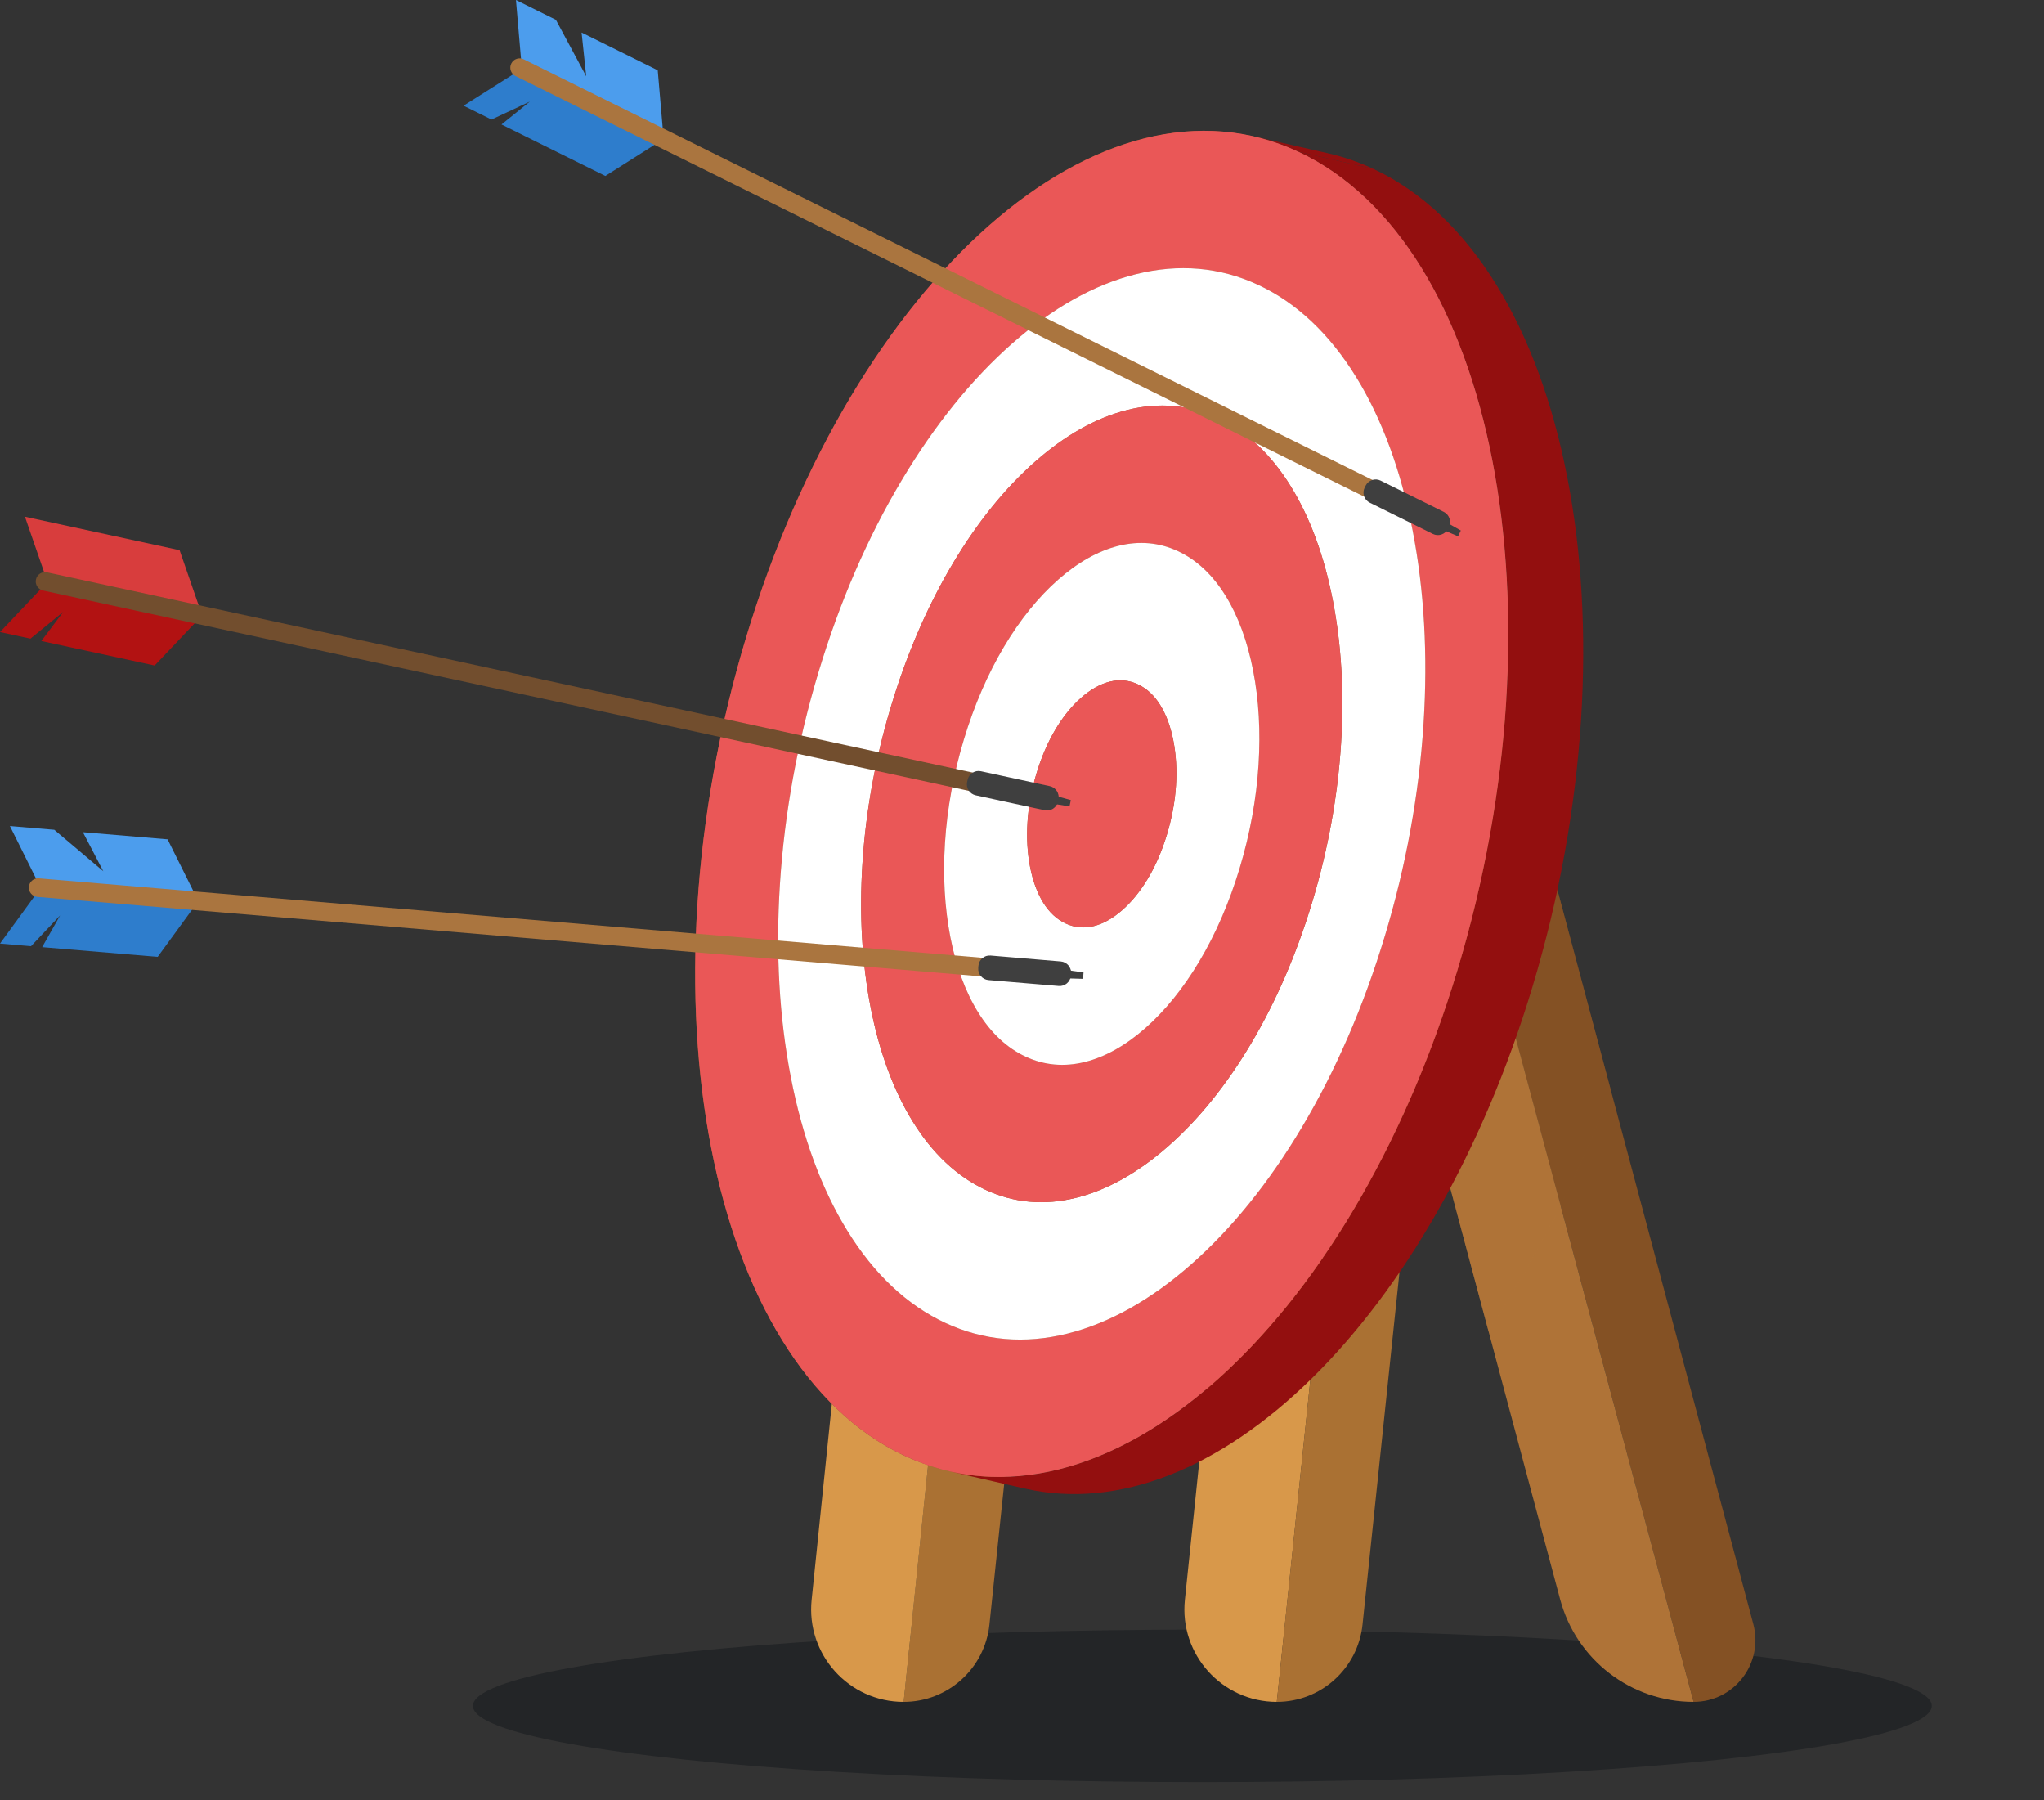
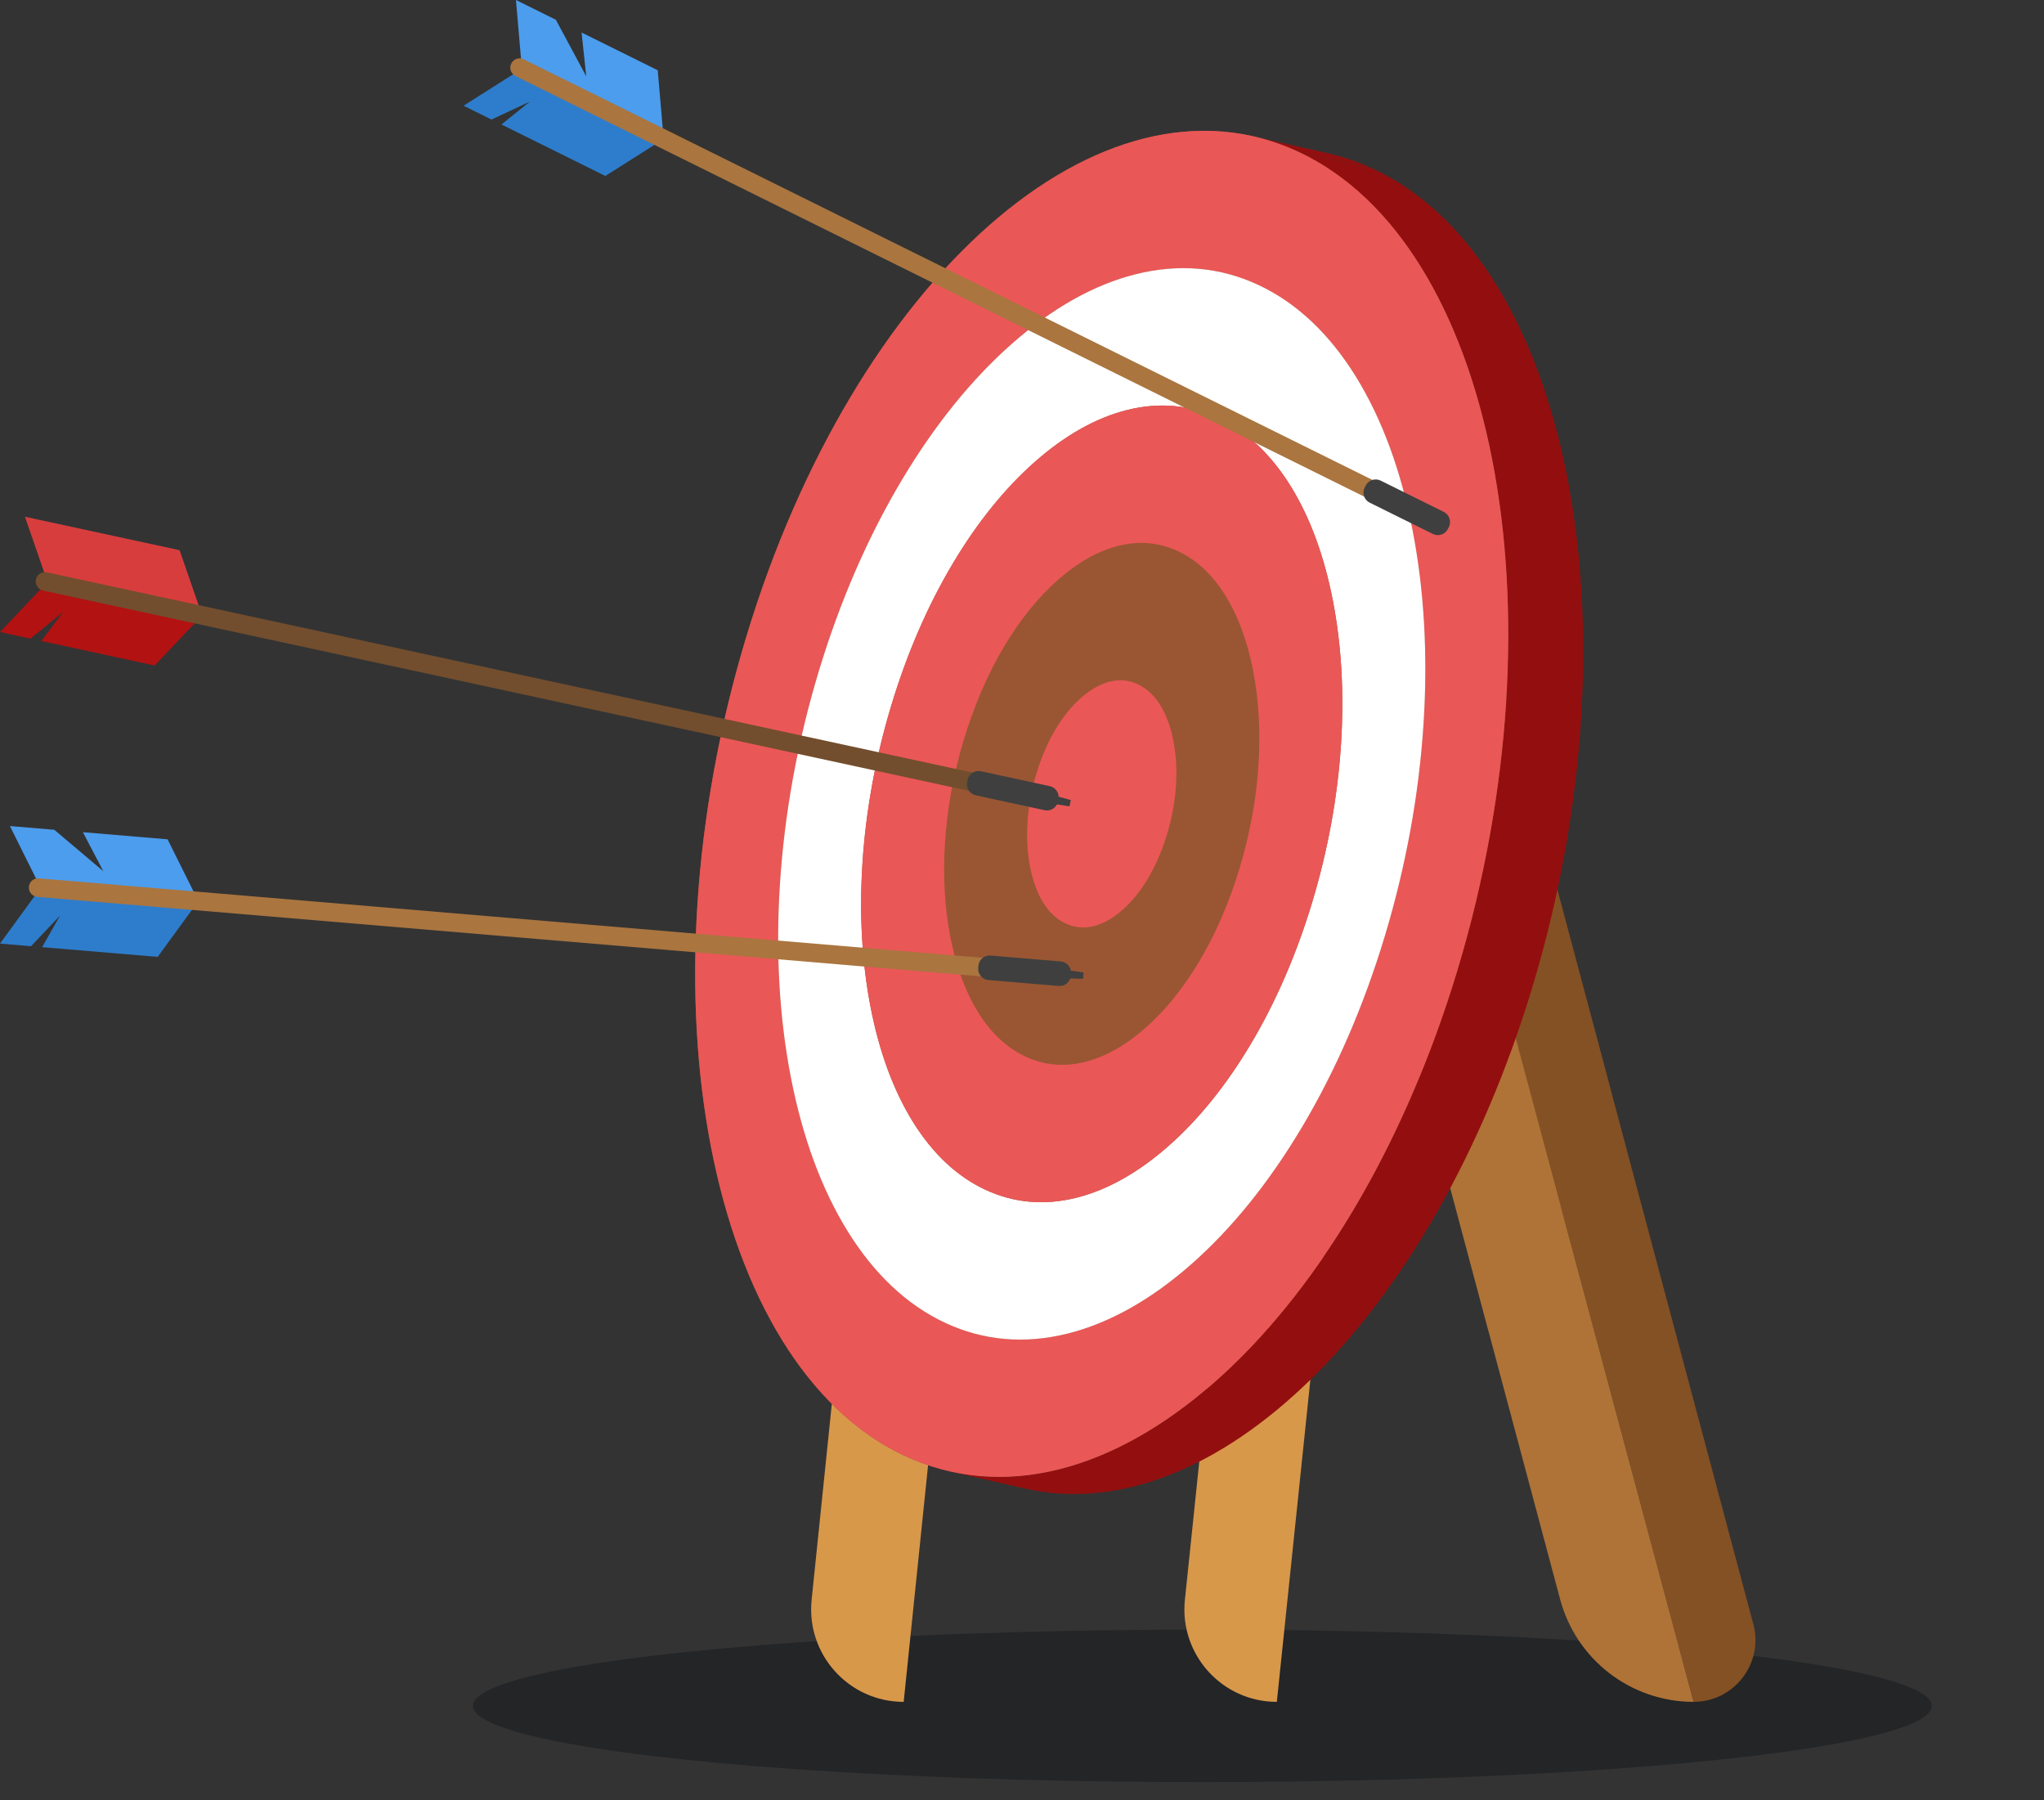
<svg xmlns="http://www.w3.org/2000/svg" width="343" height="302" viewBox="0 0 343 302" fill="none">
  <rect x="0" y="0" width="343" height="302" fill="#333333" stroke="none" />
  <ellipse cx="201.764" cy="286.187" rx="122.404" ry="12.794" fill="#232527" />
  <path d="M214.263 285.513L226.899 164.181L209.869 162.426L198.835 268.394C197.882 277.547 205.061 285.513 214.264 285.513H214.263Z" fill="#D8984A" />
-   <path d="M214.245 285.513C221.656 285.513 227.869 279.918 228.643 272.548L239.982 164.461L226.9 164.182L214.247 285.513H214.245Z" fill="#AA7133" />
-   <path d="M151.637 285.514C159.047 285.514 165.261 279.918 166.034 272.548L177.285 165.301L164.022 165.461L151.637 285.514Z" fill="#AA7133" />
  <path d="M151.646 285.513L164.022 165.46L146.992 163.705L136.199 268.394C135.255 277.551 142.44 285.515 151.646 285.515V285.513Z" fill="#D8984A" />
  <path d="M284.199 285.513C291.015 285.513 295.977 279.053 294.22 272.468L245.809 91.084L233.043 94.679L284.201 285.512L284.199 285.513Z" fill="#845124" />
  <g style="mix-blend-mode:multiply" opacity="0.5">
    <path d="M245.807 91.085L233.041 94.68L261.877 202.248C264.871 196.264 267.726 189.829 270.323 182.942L245.807 91.085Z" fill="#845124" />
  </g>
  <path d="M284.199 285.513L233.041 94.68L216.138 97.402L261.804 268.317C264.514 278.458 273.702 285.513 284.199 285.513Z" fill="#AF7337" />
  <g style="mix-blend-mode:multiply" opacity="0.5">
    <path d="M233.041 94.68L216.138 97.403L249.772 223.282C253.86 217.041 257.984 210.027 261.877 202.247L233.041 94.679V94.68Z" fill="#AF7337" />
  </g>
  <path d="M248.123 149.284C262.229 87.447 245.348 30.859 210.417 22.891C175.487 14.923 135.735 58.593 121.629 120.43C107.523 182.267 124.404 238.855 159.334 246.823C194.265 254.79 234.017 211.121 248.123 149.284Z" fill="#9A5633" />
  <path d="M222.925 25.737L210.35 22.869C212.897 23.45 215.409 24.309 217.873 25.459L230.449 28.327C227.984 27.179 225.471 26.318 222.925 25.737Z" fill="#930F0F" />
  <path d="M159.411 246.857L171.986 249.726C203.508 256.918 240.296 221.477 257.156 165.57C275.378 105.148 263.419 43.702 230.448 28.327L217.873 25.459C250.844 40.833 262.802 102.28 244.581 162.702C227.722 218.609 190.934 254.049 159.411 246.857Z" fill="#930F0F" />
  <path d="M158.622 221.934C152.202 218.94 146.675 213.74 142.193 206.479C137.859 199.457 134.671 190.806 132.717 180.765C130.764 170.726 130.146 159.812 130.878 148.332C131.636 136.459 133.821 124.473 137.368 112.708C140.916 100.946 145.608 90.129 151.315 80.564C156.833 71.313 163.069 63.597 169.85 57.631C176.632 51.663 183.609 47.752 190.587 46.005C197.803 44.2 204.719 44.8 211.138 47.794C217.558 50.788 223.085 55.988 227.567 63.249C231.901 70.271 235.089 78.921 237.043 88.963C238.996 99.002 239.616 109.914 238.882 121.396C238.124 133.269 235.939 145.255 232.392 157.018C228.844 168.782 224.152 179.599 218.444 189.164C212.926 198.414 206.689 206.131 199.908 212.097C193.127 218.065 186.15 221.976 179.172 223.723C171.955 225.528 165.04 224.927 158.621 221.934H158.622ZM217.873 25.457C184.901 10.083 143.4 46.601 125.18 107.023C106.958 167.447 118.917 228.892 151.888 244.266C184.86 259.64 226.36 223.124 244.582 162.7C262.803 102.278 250.845 40.832 217.873 25.457Z" fill="#EA5757" />
  <path d="M165.358 199.598C160.579 197.369 156.469 193.508 153.144 188.123C149.923 182.903 147.553 176.467 146.097 168.991C144.643 161.515 144.181 153.398 144.726 144.866C145.288 136.059 146.913 127.151 149.555 118.391C152.196 109.632 155.683 101.594 159.915 94.497C164.015 87.624 168.656 81.884 173.705 77.442C178.755 73 183.944 70.087 189.131 68.789C194.485 67.449 199.622 67.9 204.402 70.129C209.181 72.358 213.291 76.218 216.616 81.605C219.837 86.824 222.208 93.26 223.662 100.736C225.117 108.212 225.579 116.329 225.034 124.861C224.472 133.668 222.846 142.576 220.206 151.335C217.565 160.095 214.078 168.133 209.844 175.23C205.744 182.103 201.104 187.843 196.055 192.285C191.006 196.727 185.816 199.64 180.629 200.938C175.276 202.277 170.137 201.827 165.358 199.598ZM211.137 47.793C204.717 44.799 197.803 44.199 190.586 46.004C183.608 47.75 176.631 51.662 169.85 57.63C163.07 63.596 156.834 71.311 151.314 80.563C145.608 90.128 140.916 100.945 137.368 112.707C133.82 124.471 131.636 136.458 130.878 148.331C130.144 159.812 130.764 170.725 132.717 180.764C134.671 190.804 137.859 199.456 142.193 206.478C146.675 213.74 152.203 218.94 158.622 221.932C165.042 224.926 171.956 225.527 179.173 223.722C186.151 221.975 193.128 218.064 199.909 212.096C206.689 206.13 212.927 198.413 218.445 189.163C224.152 179.598 228.844 168.781 232.393 157.017C235.941 145.254 238.124 133.267 238.883 121.395C239.618 109.913 238.997 99.001 237.044 88.962C235.09 78.922 231.902 70.27 227.568 63.248C223.086 55.986 217.558 50.786 211.139 47.793" fill="white" />
  <path d="M172.094 177.263C168.954 175.799 166.263 173.278 164.095 169.764C161.986 166.35 160.434 162.127 159.477 157.215C158.521 152.304 158.217 146.981 158.574 141.397C158.941 135.656 160.007 129.827 161.742 124.072C163.477 118.32 165.756 113.055 168.516 108.431C171.201 103.931 174.243 100.171 177.561 97.251C180.879 94.332 184.282 92.421 187.676 91.571C191.166 90.697 194.527 90.997 197.668 92.461C200.807 93.925 203.499 96.448 205.666 99.96C207.774 103.375 209.328 107.597 210.283 112.51C211.239 117.422 211.543 122.743 211.185 128.327C210.818 134.068 209.752 139.897 208.017 145.651C206.281 151.405 204.002 156.669 201.243 161.294C198.558 165.793 195.516 169.553 192.198 172.473C188.88 175.392 185.478 177.303 182.083 178.152C178.593 179.027 175.232 178.726 172.091 177.262L172.094 177.263ZM204.399 70.126C199.62 67.897 194.481 67.446 189.128 68.786C183.941 70.084 178.752 72.997 173.702 77.439C168.653 81.881 164.013 87.621 159.913 94.495C155.679 101.591 152.192 109.629 149.552 118.388C146.911 127.149 145.287 136.056 144.723 144.863C144.178 153.395 144.639 161.512 146.095 168.988C147.55 176.464 149.921 182.901 153.141 188.12C156.466 193.505 160.576 197.367 165.355 199.596C170.135 201.825 175.273 202.274 180.626 200.936C185.813 199.637 191.004 196.726 196.052 192.282C201.101 187.84 205.742 182.101 209.842 175.227C214.076 168.13 217.562 160.092 220.204 151.332C222.845 142.573 224.469 133.666 225.031 124.858C225.576 116.326 225.116 108.209 223.66 100.733C222.206 93.256 219.834 86.82 216.613 81.602C213.288 76.215 209.178 72.355 204.399 70.126Z" fill="#EA5757" />
-   <path d="M178.829 154.93C177.329 154.231 176.057 153.046 175.046 151.408C174.052 149.797 173.315 147.789 172.859 145.442C172.402 143.093 172.255 140.567 172.423 137.933C172.595 135.257 173.101 132.505 173.93 129.756C174.759 127.008 175.831 124.521 177.118 122.365C178.385 120.243 179.831 118.459 181.417 117.062C183.002 115.666 184.619 114.756 186.221 114.355C187.848 113.948 189.434 114.097 190.933 114.796C192.433 115.495 193.706 116.679 194.717 118.316C195.711 119.929 196.448 121.936 196.904 124.284C197.361 126.633 197.508 129.159 197.339 131.793C197.168 134.468 196.662 137.221 195.832 139.968C195.003 142.716 193.932 145.204 192.644 147.36C191.377 149.483 189.932 151.267 188.346 152.664C186.761 154.06 185.144 154.97 183.543 155.37C181.916 155.778 180.331 155.629 178.831 154.93H178.829ZM197.669 92.462C194.53 90.998 191.167 90.7 187.677 91.572C184.283 92.421 180.88 94.333 177.562 97.252C174.246 100.172 171.202 103.934 168.517 108.431C165.758 113.056 163.479 118.32 161.743 124.073C160.008 129.826 158.942 135.657 158.575 141.398C158.219 146.982 158.523 152.304 159.479 157.216C160.433 162.128 161.987 166.349 164.097 169.765C166.264 173.278 168.956 175.8 172.095 177.264C175.235 178.728 178.597 179.028 182.087 178.154C185.481 177.305 188.884 175.395 192.202 172.475C195.52 169.555 198.562 165.794 201.247 161.296C204.007 156.671 206.286 151.407 208.021 145.653C209.756 139.901 210.822 134.07 211.189 128.329C211.546 122.746 211.242 117.424 210.287 112.513C209.331 107.601 207.778 103.377 205.67 99.962C203.503 96.45 200.811 93.927 197.672 92.463" fill="white" />
  <path d="M190.932 114.796C192.432 115.496 193.705 116.68 194.715 118.317C195.71 119.929 196.446 121.937 196.903 124.285C197.36 126.633 197.507 129.159 197.338 131.793C197.167 134.469 196.66 137.222 195.831 139.969C195.002 142.717 193.93 145.204 192.643 147.361C191.376 149.484 189.93 151.268 188.345 152.665C186.76 154.06 185.143 154.971 183.542 155.37C181.915 155.778 180.329 155.63 178.829 154.931C177.33 154.232 176.057 153.047 175.046 151.409C174.052 149.798 173.315 147.79 172.859 145.443C172.402 143.094 172.255 140.568 172.423 137.934C172.595 135.258 173.101 132.505 173.93 129.757C174.76 127.009 175.831 124.521 177.118 122.365C178.386 120.243 179.831 118.46 181.417 117.063C183.002 115.667 184.619 114.757 186.222 114.356C187.848 113.949 189.434 114.097 190.934 114.796" fill="#EA5757" />
  <path d="M5.109 107.139L0 106.035L7.97 97.634L33.922 103.246L25.952 111.648L6.937 107.536L10.61 102.65L5.109 107.139Z" fill="#B21212" />
  <path d="M30.137 92.303L33.923 103.246L7.971 97.634L4.185 86.69L30.137 92.303Z" fill="#D83D3D" />
  <path d="M176.087 135.561C176.807 135.561 177.454 135.06 177.612 134.328C177.795 133.484 177.258 132.652 176.415 132.47L7.889 96.017C7.044 95.835 6.213 96.371 6.031 97.214C5.848 98.058 6.385 98.89 7.228 99.072L175.756 135.525C175.867 135.549 175.978 135.561 176.088 135.561H176.087Z" fill="#724E2E" />
  <path d="M175.294 135.926L163.737 133.425C162.72 133.205 162.073 132.2 162.293 131.184L162.37 130.832C162.59 129.815 163.594 129.168 164.611 129.388L176.168 131.889C177.184 132.109 177.831 133.114 177.611 134.13L177.535 134.482C177.315 135.499 176.311 136.146 175.294 135.926Z" fill="#3F3F3F" />
  <path d="M177.514 133.627L179.694 134.225L179.476 135.281L177.232 134.924L177.514 133.627Z" fill="#3F3F3F" />
  <path d="M82.476 20.054L77.793 17.734L87.576 11.536L111.368 23.325L101.584 29.522L84.153 20.884L88.909 17.046L82.476 20.054Z" fill="#2E7DCC" />
  <path d="M93.281 3.319L98.375 12.803C98.115 10.354 97.856 7.907 97.596 5.458L110.372 11.788L111.367 23.326L87.575 11.537L86.582 0L93.282 3.319H93.281Z" fill="#4C9DED" />
  <path d="M241.316 89.419C242.013 89.594 242.764 89.267 243.097 88.597C243.48 87.823 243.164 86.886 242.39 86.502L87.892 9.949C87.118 9.565 86.181 9.882 85.797 10.656C85.413 11.429 85.73 12.367 86.503 12.751L241.003 89.303C241.106 89.353 241.21 89.391 241.316 89.419Z" fill="#AA753F" />
  <path d="M240.446 89.58L229.851 84.33C228.919 83.868 228.537 82.736 228.999 81.804L229.159 81.482C229.621 80.55 230.753 80.168 231.685 80.63L242.28 85.88C243.212 86.342 243.594 87.474 243.132 88.406L242.972 88.728C242.51 89.66 241.378 90.042 240.446 89.58Z" fill="#3F3F3F" />
-   <path d="M243.172 87.893L245.14 89.006L244.669 89.976L242.583 89.081L243.172 87.893Z" fill="#3F3F3F" />
  <path d="M5.207 158.742L0 158.302L6.824 148.945L33.281 151.174L26.459 160.531L7.072 158.899L10.086 153.58L5.207 158.742Z" fill="#2E7DCC" />
  <path d="M9.112 139.208L17.334 146.157C16.194 143.976 15.053 141.794 13.912 139.612L28.12 140.808L33.283 151.173L6.824 148.946L1.661 138.58L9.112 139.208Z" fill="#4C9DED" />
  <path d="M178.423 164.927C179.136 164.834 179.714 164.255 179.777 163.509C179.85 162.648 179.211 161.892 178.35 161.821L6.535 147.352C5.674 147.28 4.918 147.919 4.846 148.779C4.774 149.64 5.413 150.396 6.274 150.467L178.09 164.934C178.205 164.944 178.316 164.941 178.424 164.927H178.423Z" fill="#AA753F" />
  <path d="M177.66 165.414L165.877 164.423C164.841 164.335 164.07 163.423 164.157 162.386L164.187 162.028C164.274 160.991 165.187 160.22 166.224 160.308L178.006 161.299C179.043 161.386 179.814 162.299 179.727 163.335L179.697 163.694C179.609 164.73 178.697 165.501 177.66 165.414Z" fill="#3F3F3F" />
  <path d="M179.588 162.826L181.827 163.14L181.746 164.215L179.477 164.149L179.588 162.826Z" fill="#3F3F3F" />
</svg>